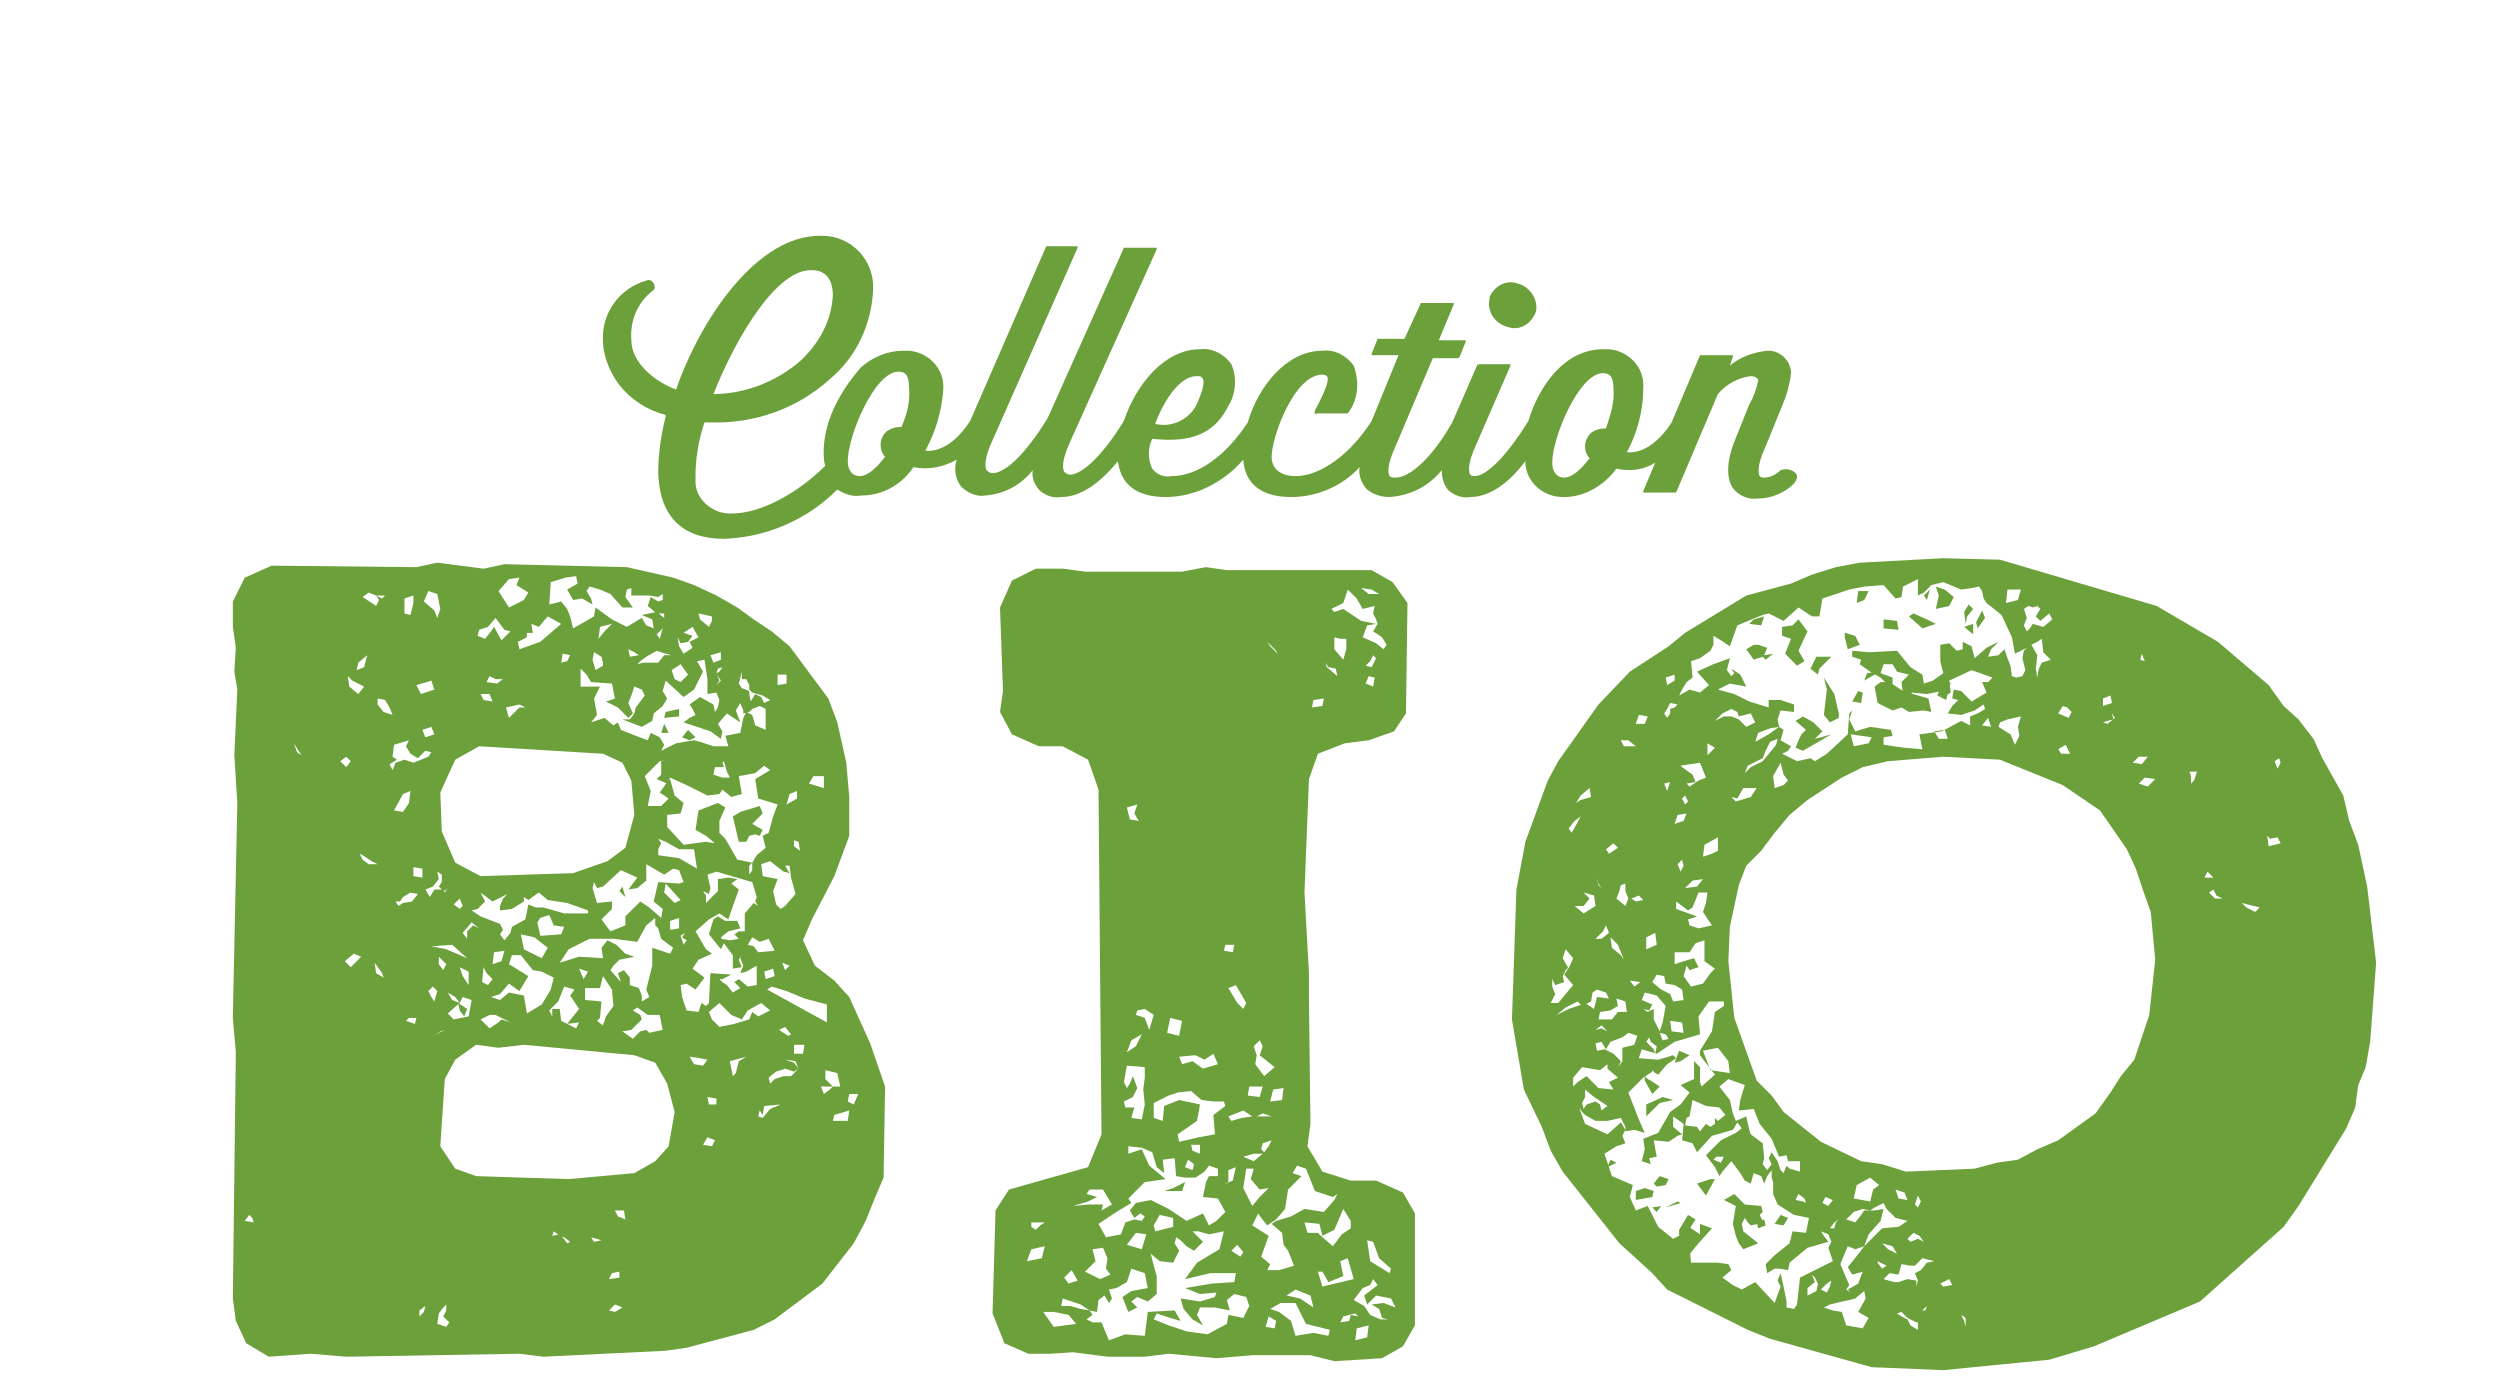
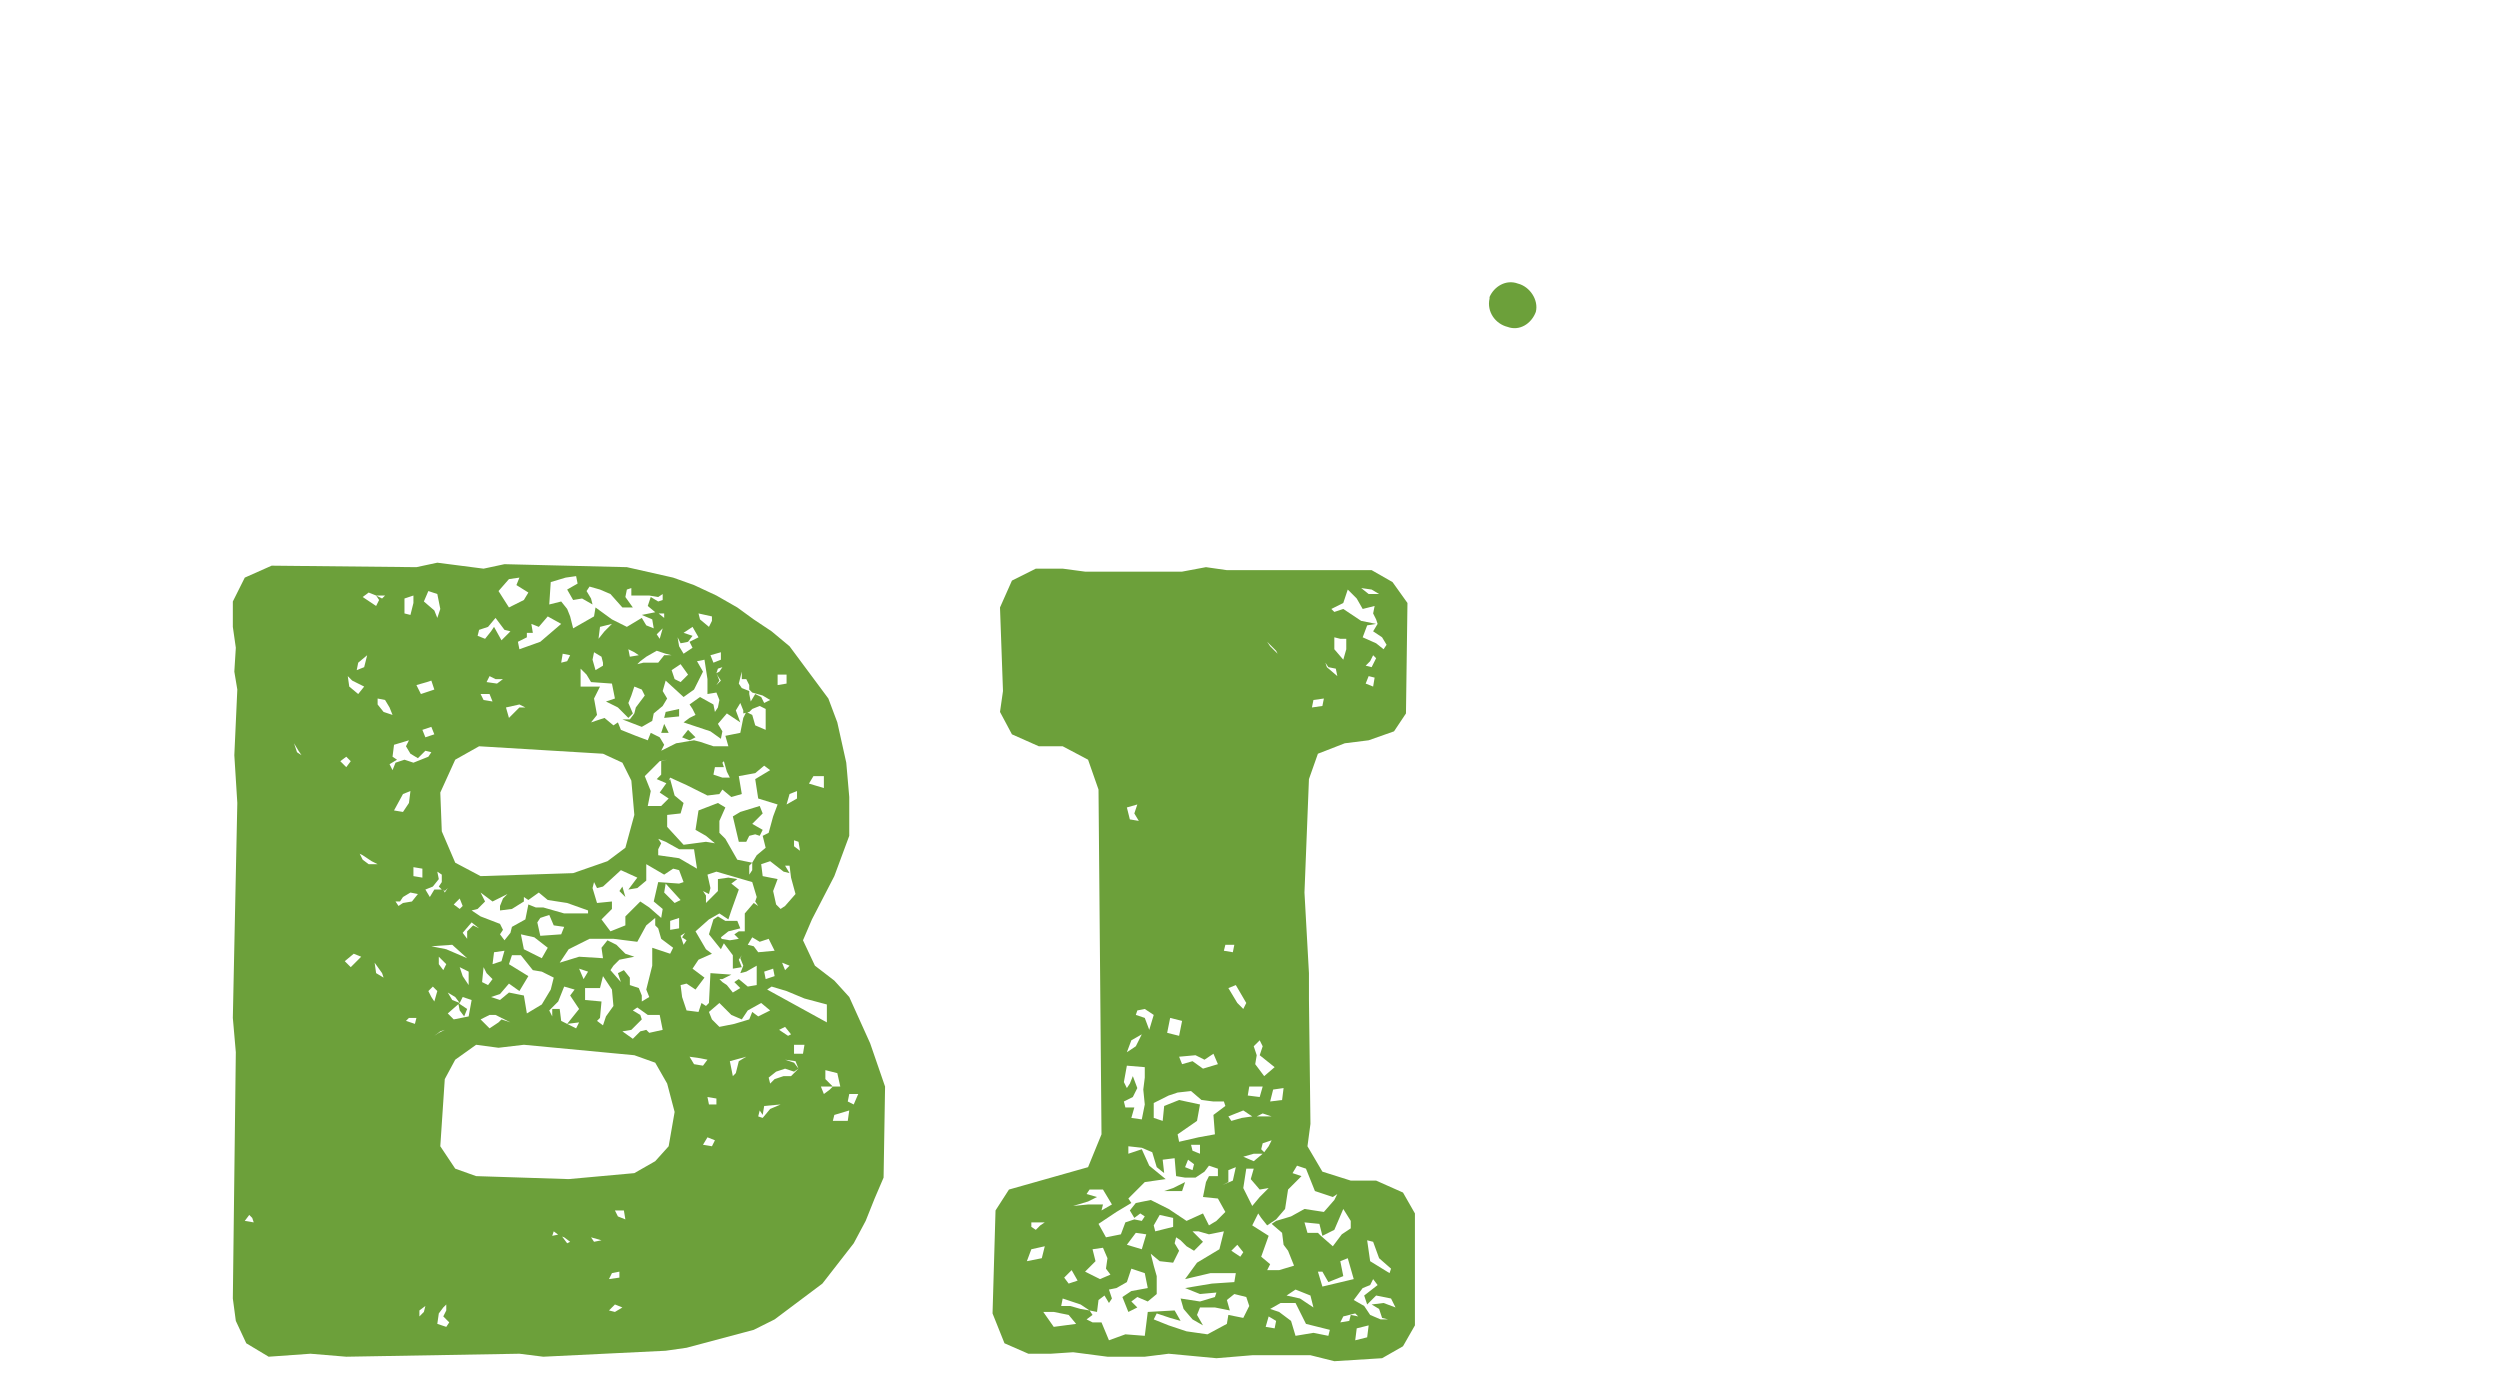
<svg xmlns="http://www.w3.org/2000/svg" version="1.1" id="Calque_1" x="0px" y="0px" viewBox="0 0 167.5 93" style="enable-background:new 0 0 167.5 93;" xml:space="preserve">
  <style type="text/css">
	.st0{fill:#6CA03A;}
</style>
  <g id="Calque_2_1_">
    <g id="plan">
      <path class="st0" d="M59.3,72.8l-0.1,6.1l-0.6,1.4L58,81.8l-0.8,1.5L55.1,86l-3.2,2.4l-1.4,0.7L46,90.3l-1.4,0.2l-8.2,0.4    l-1.6-0.2l-11.6,0.2l-2.4-0.2L18,90.9L16.5,90l-0.7-1.5L15.6,87l0.2-16.5l-0.2-2.3l0.3-14.4l-0.2-3.2l0.2-4.4L15.7,45l0.1-1.6    L15.6,42v-1.7l0.8-1.6l1.8-0.8l9.7,0.1l1.4-0.3l3.1,0.4l1.4-0.3l8.2,0.2l3.1,0.7l1.4,0.5l1.5,0.7l1.4,0.8l1.1,0.8l1.2,0.8l1.2,1    l2.6,3.5l0.6,1.6l0.6,2.7l0.2,2.3L56.9,56l-1,2.7l-1.5,2.9l-0.6,1.4l0.8,1.7l1.3,1l1,1.1l1.4,3.1L59.3,72.8z M17,81.9l-0.1-0.3    l-0.2-0.2l-0.3,0.4L17,81.9z M20.2,50.6l-0.2-0.3l-0.3-0.5l0.2,0.6L20.2,50.6z M23.2,51.4l0.3-0.4l-0.3-0.3L22.8,51L23.2,51.4z     M23.5,64.8l0.7-0.7l-0.5-0.2l-0.6,0.5L23.5,64.8z M23.3,45.3l0.1,0.7l0.6,0.5l0.4-0.5l-0.8-0.4L23.3,45.3z M23.9,44.9l0.5-0.2    l0.2-0.8L24,44.4L23.9,44.9z M24.7,57.9h0.6l-0.4-0.2l-0.6-0.4l-0.2-0.1l0.2,0.4L24.7,57.9z M24.3,40l0.9,0.6l0.2-0.4l-0.2-0.3    l0.4,0.2l0.2-0.2h-0.6l-0.5-0.2L24.3,40z M24.7,88.8L24.7,88.8l0,0.5L24.7,88.8z M25.7,65.5l-0.1-0.3l-0.5-0.7l0.1,0.7L25.7,65.5z     M25.7,47.7l0.6,0.2l-0.2-0.5l-0.3-0.5l-0.5-0.1v0.4L25.7,47.7z M26.3,51.6l0.2-0.5l0.6-0.2l0.6,0.2l0.5-0.2l0.5-0.2l0.2-0.3    l-0.4-0.1L28,50.8l-0.5-0.3L27.2,50l0.2-0.4l-1,0.3l-0.1,0.8l0.3,0.2l-0.5,0.3L26.3,51.6z M27,53.2l-0.6,1.1l0.6,0.1l0.4-0.6    l0.1-0.8L27,53.2z M28,59.9l-0.5-0.1L27,60.1l-0.2,0.3h-0.3l0.2,0.3l0.3-0.2l0.6-0.1L28,59.9z M27.1,41.1l0.4,0.1l0.2-0.8v-0.5    l-0.6,0.2V41.1z M27.9,68.2h-0.5l-0.2,0.2l0.6,0.2L27.9,68.2z M27.7,58.1v0.6l0.6,0.1v-0.6L27.7,58.1z M27.9,45.9l0.3,0.6l0.6-0.2    l0.3-0.1l-0.2-0.6l-0.3,0.1L27.9,45.9z M28.5,87.5l-0.4,0.3v0.4l0.3-0.3L28.5,87.5z M28.9,48.7l-0.6,0.2l0.2,0.5l0.6-0.2    L28.9,48.7z M28.4,40.3l0.7,0.6l0.2,0.5l0.2-0.6l-0.2-1l-0.6-0.2L28.4,40.3z M28.5,59.6l0.3,0.5l0.3-0.5h0.5l-0.2-0.2l0.2-0.3    v-0.5l-0.3-0.2l0.1,0.5L29,59.4L28.5,59.6z M28.9,66.8l0.2,0.3l0.2-0.7l-0.3-0.3l-0.3,0.3L28.9,66.8z M28.9,63.4l1,0.2l1.4,0.6    l-1-0.9L28.9,63.4z M29.1,69.4l0.3-0.2l0.4-0.2l-0.3,0.1L29.1,69.4z M30.1,88.6l-0.4-0.4l0.2-0.4v-0.4l-0.2,0.2L29.4,88l-0.1,0.7    l0.6,0.2L30.1,88.6z M29.4,64.6l0.3,0.4l0.2-0.4l-0.5-0.5L29.4,64.6z M45.2,74.5l-0.5-1.9l-0.8-1.4l-1.4-0.5L35.1,70l-1.7,0.2    l-1.5-0.2l-1.4,1l-0.7,1.3l-0.3,4.5l1,1.5l1.4,0.5l6.2,0.2l4.4-0.4l1.4-0.8l0.9-1L45.2,74.5z M30.5,50.9l-1,2.2l0.1,2.6l0.9,2.1    l1.7,0.9l6.2-0.2l2.3-0.8l1.2-0.9l0.6-2.2l-0.2-2.3l-0.6-1.2l-1.3-0.6L32.1,50L30.5,50.9z M30,59.5l-0.2,0.2l-0.1-0.1l0.1,0.2    L30,59.5z M30.8,67.2L30,67.9l0.4,0.4l1-0.2l0.2-1.1L31,66.8l-0.2,0.4l-0.3-0.4L30,66.5l0.3,0.5L30.8,67.2z M30.8,60.9l0.2-0.2    l-0.2-0.5l-0.4,0.4L30.8,60.9z M30.8,67.7l-0.1-0.5l0.6,0.4l-0.2,0.5L30.8,67.7z M30.8,64.8l0.2,0.6l0.4,0.6v-0.9L30.8,64.8z     M31.7,62l0.4,0.2l-0.5-0.4L31,62.5l0.3,0.4v-0.5L31.7,62z M32.2,61.4l1.3,0.5l0.2,0.4l-0.2,0.3l0.3,0.4l0.4-0.5l0.1-0.4l0.9-0.5    l0.2-1l0.5,0.2h0.5l1.4,0.4h1.6v-0.2L38,60.5l-1.3-0.2l-0.6-0.5l-0.7,0.5l-0.3-0.2v0.3l-0.8,0.5L33.5,61v-0.3l0.2-0.5l0.3-0.3    l-1,0.5l-0.8-0.6l0.3,0.6l-0.5,0.5L31.6,61L32.2,61.4z M32,42.6l0.5,0.2l0.4-0.5l0.2-0.3l0.5,0.9l0.6-0.6l-0.4-0.1l-0.6-0.8    L32.7,42l-0.6,0.2L32,42.6z M32.8,46.5h-0.6l0.2,0.4l0.6,0.1L32.8,46.5z M32.2,68.3l0.6,0.6l0.6-0.4l0.2-0.2l0.6,0.2l-0.6-0.3    l-0.4-0.2h-0.4L32.2,68.3z M32.7,66l0.3-0.4l-0.4-0.4l-0.2-0.4l-0.1,1L32.7,66z M33.3,45.8l0.4-0.3h-0.5l-0.4-0.2l-0.2,0.4    L33.3,45.8z M34.1,66.5l1,0.2l0.2,1.2l1-0.6l0.6-1l0.2-0.8l-0.8-0.4L35.7,65l-0.8-1l-0.6,0l-0.2,0.6l1.3,0.8l-0.6,1l-0.7-0.5    l-0.6,0.7l-0.6,0.2l0.6,0.2L34.1,66.5z M33.1,63.8l-0.1,0.8l0.6-0.2l0.2-0.7L33.1,63.8z M33.4,39.6l0.7,1.1l1-0.5l0.3-0.5    l-0.8-0.5l0.2-0.5l-0.7,0.1L33.4,39.6z M34.8,47.2l-0.9,0.2l0.2,0.7l0.7-0.7h0.4L34.8,47.2z M35.6,41.8l0.1,0.6h-0.4v0.3L34.7,43    l0.1,0.5l1.4-0.5l1.4-1.2l-0.9-0.5L36.1,42L35.6,41.8z M35.8,62.8l-0.9-0.2l0.2,1l1.2,0.6l0.4-0.7L35.8,62.8z M37.6,62.6l0.2-0.5    L37.1,62l-0.3-0.7l-0.6,0.2L36,61.8l0.2,0.9L37.6,62.6z M36.8,40.5l0.8-0.2l0.4,0.5l0.2,0.5l0.2,0.8l1.4-0.8l0.1-0.6l1.1,0.8    l1,0.5l1-0.6l0.3,0.5l0.5,0.2l-0.1-0.6L43,41.2l1-0.2l0.5,0.4v-0.3L44,41.1l-0.6-0.5l0.2-0.6l0.5,0.3l0.3-0.1l0-0.4L44.1,40    l-0.6-0.1h-1.2v-0.5L42,39.5L41.9,40l0.5,0.7h-0.7l-0.8-0.9l-0.7-0.3l-0.7-0.2l-0.2,0.3l0.3,0.5l0.1,0.4l-0.7-0.4l-0.6,0.1    l-0.4-0.7l0.7-0.4l-0.1-0.5l-0.7,0.1l-1,0.3L36.8,40.5z M38,68.6l0.8-1l-0.6-0.9l0.3-0.4l-0.7-0.2l-0.4,1l-0.6,0.6l0.2,0.4v-0.5    h0.5l0.1,0.8l1,0.5l0.2-0.4L38,68.6z M38.2,83.2l-0.4-0.3l-0.3-0.1l-0.4-0.3L37,82.8l0.5-0.1l0.2,0.2l0.3,0.4L38.2,83.2z     M37.7,43.8l-0.1,0.6l0.4-0.1l0.2-0.4L37.7,43.8z M44.9,63.9l0.2-0.4l-0.8-0.6l-0.2-0.7l-0.2-0.2v-0.5L43.3,62l-0.6,1.1l-1.6-0.2    h-1.6l-1.4,0.7l-0.6,0.9l1.3-0.4l1.6,0.1l-0.1-0.7l0.4-0.5l0.6,0.3l0.6,0.6l0.6,0.2l-1,0.2l-0.4,0.4l-0.2,0.3l0.7,0.8l-0.2-0.6    l0.4-0.2l0.4,0.5L42.2,66l0.6,0.2l0.2,0.5L43,67.1l0.5-0.3l-0.2-0.5l0.4-1.6v-1.2L44.9,63.9z M39.1,65.6l0.3-0.5l-0.6-0.2    L39.1,65.6z M49.6,48.4l-0.9-0.6l-0.6,0.7l0.3,0.5l-0.1,0.5L47.6,49l-1.8-0.6l0.4-0.3l0.4-0.2l-0.2-0.4l-0.2-0.3l0.7-0.5l0.9,0.5    l0.1,0.5l0.2-0.3l0.1-0.5l-0.2-0.5l-0.6,0.1l0-1l-0.2-1.3l-0.5,0.1l0.4,0.7l-0.6,1.2l-0.7,0.5l-1.2-1.1l-0.2,0.7l0.3,0.5l-0.3,0.5    l-0.6,0.5l-0.1,0.5L43,48.7l-1.3-0.5h0.5l0.3-0.4l0.1-0.4l0.6-0.8l-0.2-0.4l-0.5-0.2l-0.2,0.6l-0.2,0.5l0.3,0.7l-0.3,0.3l-0.7-0.7    L40.6,47l0.6-0.2L41,45.8l-1.4-0.1l-0.3-0.5l-0.4-0.4v1.2h1.3l-0.4,0.8l0.2,1.1l-0.4,0.5l0.9-0.3l0.6,0.5l0.3-0.2l0.2,0.5l1,0.4    l0.8,0.3l0.2-0.5l0.6,0.3l0.3,0.5l-0.2,0.4l1-0.5l1.2-0.2l0.4,0.1l0.9,0.3h1l-0.2-0.7l1-0.2l0.2-1l0.2-0.4l0.4,0.2l0.2,0.7    l0.7,0.3v-1.4l-0.4-0.2l-0.5,0.2l-0.2,0.2l-0.4,0.1v-0.2l-0.2-0.5l-0.3,0.5L49.6,48.4z M40.3,67.1l-0.1,1.1l-0.2,0.2l0.4,0.3    l0.2-0.6l0.5-0.7L41,66.3l-0.6-0.9l-0.2,0.8h-1v0.8L40.3,67.1z M40.3,83.1l-0.7-0.2l0.2,0.3L40.3,83.1z M39.8,43.7l-0.1,0.5    l0.2,0.7l0.5-0.3v-0.2l-0.1-0.4L39.8,43.7z M42.1,59.6l0.6-0.8l-1.1-0.5l-1.2,1.1L40,59.5l-0.2-0.4l-0.1,0.4l0.3,1l1-0.1v0.5    l-0.7,0.7l0.6,0.8l1-0.4v-0.6l1-1l0.6,0.4l0.8,0.7l0.1-0.6l-0.6-0.5l0.3-1.3l1.4,0.1l0.3-0.1l-0.3-0.8l-0.4-0.1l-0.6,0.4l-1.2-0.7    L43.3,59l-0.6,0.5L42.1,59.6z M40.5,42.3l0.5-0.5L40.2,42l-0.1,0.8L40.5,42.3z M41.5,85.6v-0.4L41,85.3l-0.2,0.4L41.5,85.6z     M41.7,87.6l-0.5-0.2l-0.4,0.4l0.4,0.1L41.7,87.6z M41.8,81.1h-0.6l0.2,0.4l0.5,0.2L41.8,81.1z M41.7,59.4l0.2,0.7l-0.4-0.4    L41.7,59.4z M43,68.3L42.3,69l-0.6,0.1l0.7,0.5l0.5-0.5l0.4-0.1l0.2,0.2l0.9-0.2l-0.2-1L43.4,68l-0.7-0.5l-0.3,0.2l0.5,0.3    L43,68.3z M42.2,44l0.6-0.1l-0.3-0.2l-0.4-0.2L42.2,44z M44.6,43.8L44,43.6L43.3,44l-0.4,0.3l-0.2,0.2l0.4-0.1h1l0.4-0.5H45    L44.6,43.8z M50.6,52.2l1-0.6l-0.4-0.3l-0.6,0.5l-1.1,0.2l0.2,1.2L49,53.4l-0.6-0.5l-0.2,0.3l-0.8,0.1L46,52.6l-1.1-0.5l-0.2,0.4    L44,52.2l0.3-0.3L44.3,51l0.4-0.1L44.2,51l-1,1l0.4,1l-0.2,1h0.9l0.5-0.5l-0.6-0.4l0.5-0.7l0.2-0.2l0.3,1.1l0.6,0.5l-0.2,0.7    l-0.9,0.1v0.8l1.1,1.2l1.5-0.2l0.6,0.1l-0.6-0.5l-0.7-0.4l0.2-1.3l1.3-0.5l0.5,0.3l-0.4,0.9v0.8l0.4,0.4l0.8,1.4l1,0.2l-0.2,0.2    v0.6l0.2-0.3v-0.5l0.3-0.5l0.6-0.5L51.1,56l0.4-0.2l0.3-1.1l0.3-0.8l-1.3-0.4L50.6,52.2z M44.2,42.8l0.2-0.7l-0.1,0.1L44,42.5    L44.2,42.8z M46.7,58.2l-0.2-1.3l-0.3,0h-0.7l-0.9-0.5l-0.5-0.2l0.2,0.3l-0.2,0.4v0.4l1.4,0.2L46.7,58.2z M44.5,48.5l0.3,0.6h-0.5    L44.5,48.5z M44.6,47.7l0.9-0.2V48l-1,0.1L44.6,47.7z M44.5,59.8l0.7,0.7l0.4-0.2l-1-1.1L44.5,59.8z M45.5,61.5l-0.6,0.2v0.6    l0.6-0.1V61.5z M45,44.9l0.2,0.6l0.4,0.2l0.5-0.5l-0.5-0.7L45,44.9z M45.4,42.7l0.1,0.6l0.3,0.5l0.6-0.4L46.2,43l0.6-0.3L46.4,42    l-0.6,0.4l0.6,0.2L46.1,43l-0.5,0.1L45.4,42.7z M46,67.7l0.8,0.1l0.2-0.6l0.3,0.2l0.2-0.2l0.1-2l1.4,0.1l-0.6,0.3h-0.2l0.2,0.2    l0.3,0.2l0.4,0.5l0.5-0.3l-0.4-0.4l0.3-0.2l0.6,0.5l0.6-0.1v-1.3L50,65.1l-0.4,0.1l0.2-0.5l-0.2-0.5l0.1-0.2l-0.2,0.3l0.2,0.5    l-0.6,0.1L49.1,64l-0.6-0.8l-0.2-0.3l0.6,0.1l0.6-0.1l-0.3-0.3l0.3-0.2h0.4v-1.2l0.6-0.7l0.3,0.2l-0.2-0.3l0.1-0.3l-0.3-1    l-2.4-0.7l-0.6,0.2l0.2,0.9l-0.1,0.4l-0.4-0.2l0.2,0.3v0.5l0.8-0.8v-0.8l0.7-0.1l0.6,0.1l-0.4,0.3l0.5,0.4L49,61l-0.2,0.6    l-0.6-0.4l-0.7,0.4l-0.9,0.8l0.7,1.2l0.4,0.3l-0.9,0.4l-0.4,0.6l0.8,0.6l-0.6,0.8l-0.6-0.4L45.6,66l0.1,0.8L46,67.7z M45.6,62.7    l0.2,0.6L46,63l-0.3-0.2l0.2-0.3L45.6,62.7z M46.1,48.9l0.5,0.5l-0.4,0.2l-0.5-0.2L46.1,48.9z M46.5,71.3l0.6,0.1l0.3-0.4    l-0.5-0.1l-0.7-0.1L46.5,71.3z M46.8,41.1l0.1,0.4l0.6,0.5l0.2-0.4v-0.3L46.8,41.1z M47.9,76.4l-0.5-0.2l-0.3,0.5l0.6,0.1    L47.9,76.4z M48.8,62.4l-0.5,0.4l0.2,0.4l-0.2,0.4l-0.8-1l0.3-1l0.3-0.2l0.5,0.3h0.8l0.2,0.5L48.8,62.4z M48,73.6l-0.6-0.1    l0.1,0.5L48,74L48,73.6z M47.6,43.9l0.2,0.5l0.5-0.2v-0.5L47.6,43.9z M50.4,67.8l0.4,0.3l0.8-0.4l-0.6-0.5l-0.9,0.5l-0.4,0.6    l-0.7-0.3l-0.8-0.8l-0.7,0.6l0.2,0.5l0.5,0.5l1-0.2l1-0.3L50.4,67.8z M48.5,51.4h-0.6l-0.1,0.5l0.6,0.2h0.5l-0.2-0.4L48.5,51    l-0.1,0.1L48.5,51.4z M48,45.1l0.2-0.1l0.2-0.3l-0.3,0.1L48,45.1l0.2,0.5l-0.2,0.3l0.3-0.3l-0.2-0.3L48,45.1z M50,70.8l-1.1,0.3    l0.2,1l0.2-0.2l0.2-0.8L50,70.8z M49.6,54.4l1.3-0.4l0.2,0.5l-0.7,0.7l0.7,0.4l-0.2,0.4l-0.3-0.1L50.2,56L50,56.4h-0.5l-0.4-1.7    L49.6,54.4z M49.5,45.8l0.2,0.3l0.5,0.2v-0.4l-0.2-0.4h-0.3v-0.5L49.5,45.8z M49.7,43.1l0.4,0.2l0.2,0.4l-0.2-0.4L49.7,43.1z     M50.9,63.1l-0.5-0.3l-0.3,0.5l0.4,0.1l0.3,0.4l1.1-0.1l-0.4-0.8L50.9,63.1z M50.4,46.4l-0.2-0.2v0.3l0.1,0.5l0.3-0.5l0.4,0.2    l0.2,0.4l0.4-0.2l-0.5-0.3L50.4,46.4z M52.3,74l-1.1,0.1l-0.1,0.6l-0.2-0.3l-0.1,0.4l0.3,0.1l0.5-0.6L52.3,74z M52.9,58.5    l-0.4-0.1l-0.9-0.7l-0.6,0.2l0.1,0.8l1,0.2l-0.3,0.8l0.2,0.9l0.3,0.3l0.3-0.2l0.7-0.8L53,58.8l-0.1-0.8L52.6,58L52.9,58.5z     M51.2,65.1l0.1,0.5l0.6-0.2l-0.1-0.5L51.2,65.1z M53.9,66.9l-1.2-0.5l-1-0.3l-0.3,0.2l4,2.2v-1.2L53.9,66.9z M53.5,71.6l-0.2-0.5    L52.6,71l0.6,0.2L53.5,71.6l-0.3,0.2l-0.6-0.2l-0.6,0.2l-0.5,0.4l0.1,0.4l0.3-0.3l0.6-0.2H53L53.5,71.6z M52.1,45.9l0.6-0.1v-0.6    h-0.6V45.9z M52.6,68.8L52.2,69l0.6,0.4l0.2-0.1L52.6,68.8z M52.4,64.5l0.2,0.5l0.3-0.3L52.4,64.5z M52.9,53.2l-0.2,0.7l0.7-0.4    V53L52.9,53.2z M53.6,57l-0.1-0.6l-0.3-0.1v0.4L53.6,57z M53.9,70h-0.7v0.6h0.6L53.9,70z M54.2,52.5l1,0.3V52h-0.7L54.2,52.5z     M55.8,72.8h0.5l-0.2-0.9l-0.8-0.2v0.6L55.8,72.8L55,72.8l0.2,0.5l0.4-0.3L55.8,72.8z M56.9,74.4l-1,0.3l-0.1,0.4h1L56.9,74.4z     M57.5,73.3h-0.6l-0.1,0.5l0.4,0.2L57.5,73.3z" />
      <path class="st0" d="M94.8,81.3v7.5L94,90.2l-1.4,0.8l-3.2,0.2l-1.6-0.4h-3.9L81.5,91l-3.2-0.3l-1.6,0.2l-2.5,0l-2.3-0.3l-1.5,0.1    h-1.5l-1.6-0.7l-0.8-2l0.2-6.9l0.9-1.4l5.3-1.5l0.9-2.2l-0.2-23.1l-0.7-2L71.2,50h-1.6l-1.8-0.8L67,47.7l0.2-1.4L67,40.7l0.8-1.8    l1.6-0.8h1.8l1.5,0.2h6.5l1.6-0.3l1.4,0.2h9.7l1.4,0.8l1,1.4l-0.1,7.4l-0.8,1.2l-1.7,0.6l-1.6,0.2l-1.8,0.7l-0.6,1.7l-0.3,7.6    l0.3,5.4L87.7,67l0.1,8.3l-0.2,1.5l1,1.7l1.9,0.6h1.7l1.8,0.8L94.8,81.3z M69.8,84.3l0.2-0.8l-0.9,0.2l-0.3,0.8L69.8,84.3z     M69.1,82.2l0.3,0.2l0.3-0.3l0.3-0.2h-0.9L69.1,82.2z M72.1,88.7l-0.5-0.6l-1-0.2h-0.7l0.7,1L72.1,88.7z M83.7,87.5l-0.2-0.6    l-0.8-0.2l-0.5,0.4l0.2,0.7l-1-0.2h-1l-0.2,0.5l0.4,0.7l-0.7-0.4l-0.6-0.7L79.1,87l1.3,0.2l1-0.3l0.1-0.3l-1.1,0.1l-1-0.4l1.8-0.3    l1.5-0.1l0.1-0.6h-1.7l-1.7,0.4l0.8-1.1l1.5-0.9l0.3-1.2l-1,0.2l-0.7-0.2h-0.4l0.2,0.2l0.5,0.5L80,83.8l-0.5-0.3l-0.4-0.4    l-0.3-0.2l-0.1,0.4l0.3,0.5l-0.4,0.8l-0.9-0.1l-0.6-0.5l0.2,0.8l0.2,0.7v1.2l-0.6,0.5l-0.7-0.3l-0.4,0.3l0.4,0.4l-0.6,0.3l-0.4-1    l0.6-0.4l1.1-0.2l-0.2-1l-0.9-0.3l-0.3,0.9l-0.7,0.4l-0.5,0.1l0.2,0.6l-0.2,0.3l-0.3-0.5l-0.4,0.3l-0.1,0.8L73,87.8l-0.6-0.4    l-0.6-0.2L71.2,87l-0.1,0.5h0.6l0.7,0.2l0.6,0.1l0.2,0.3l-0.4,0.3l0.4,0.2h0.6l0.5,1.2l1.1-0.4l1.3,0.1l0.2-1.6l1.8-0.1l0.4,0.7    l-0.7-0.2L77.5,88l-0.2,0.4l1,0.4l1.2,0.4l1.4,0.2l1.3-0.7l0.1-0.6l1,0.2L83.7,87.5z M71.6,86L71.2,86L71.6,86l0.6-0.2l-0.4-0.7    l-0.5,0.5L71.6,86z M73.5,80.2l-0.6,0.3l-1,0.3l1-0.1h1l-0.1,0.4l0.7-0.4l-0.6-1l-0.9,0l-0.2,0.3L73.5,80.2z M73.4,84.5l-0.7,0.7    l1,0.5l0.7-0.3L74.1,85l0.1-0.7l-0.3-0.7l-0.7,0.1L73.4,84.5z M74.8,81.2L73.6,82l0.5,0.9l1-0.2l0.3-0.8l0.6-0.2l0.5,0.1l0.2-0.3    l-0.3-0.2l-0.4,0.3l-0.3-0.5l0.4-0.5l1-0.2l1.2,0.6l1.2,0.8l1.1-0.5l0.4,0.8l0.5-0.3l0.6-0.6l-0.5-0.9l-1-0.1l0.2-1l0.2-0.4h0.6    v-0.5L81,78.1l-0.3,0.4l-0.6,0.4h-0.7l-0.6-0.1l-0.1-1.2l-0.8,0.1l0.1,0.9l-0.5-0.4l-0.3-1l-0.7-0.3l-0.9-0.1v0.5l0.9-0.3l0.5,1.1    l1.1,0.9l-1.4,0.2l-1.1,1.1l0.2,0.3L74.8,81.2z M76.2,72.9l-0.3,0.6l-0.6,0.3l0.1,0.4H76l-0.2,0.7l0.7,0.1l0.2-1L76.6,73l0.1-0.8    v-0.7l-1.2-0.1l-0.2,1.1l0.2,0.4l0.2-0.3l0.2-0.5L76.2,72.9z M75.5,54.1l0.2,0.8l0.6,0.1l-0.3-0.5l0.2-0.6L75.5,54.1z M75.5,70.5    l0.6-0.4l0.4-0.8l-0.7,0.4L75.5,70.5z M76.1,82.6l-0.6,0.8l1,0.3l0.3-1L76.1,82.6z M76.7,67.6l-0.5,0.1L76.1,68l0.6,0.2l0.3,0.8    l0.3-1L76.7,67.6z M77.7,81.4l-0.4,0.7l0.1,0.4l0.4-0.1l0.8-0.2v-0.6L77.7,81.4z M78.3,73.4l-1,0.5v1l0.6,0.2l0.1-1l1-0.4l1.4,0.3    l-0.2,1.1L78.9,76l0.1,0.5l1.3-0.3l1.1-0.2l-0.1-1.3l0.8-0.6l-0.1-0.3h-0.7l-0.8-0.1l-0.7-0.6l-0.9,0.1L78.3,73.4z M79.2,79.8H78    l0.6-0.2l0.8-0.4L79.2,79.8z M78.2,69.2l0.8,0.2l0.2-1l-0.8-0.2L78.2,69.2z M79,70.8l0.2,0.5l0.7-0.2l0.7,0.5l1-0.3l-0.3-0.7    L80.7,71l-0.6-0.3L79,70.8z M79.6,77.7l-0.2,0.5l0.5,0.2L80,78L79.6,77.7z M80.4,77.3l0-0.6h-0.6l0.1,0.4L80.4,77.3z M82.3,78.4    v0.8l-0.4,0.2l0.7-0.3l0.2-0.9L82.3,78.4z M82,63.7l0.6,0.1l0.1-0.5h-0.6L82,63.7z M82.8,66l-0.5,0.2l0.6,1l0.4,0.4l0.2-0.4    L82.8,66z M82.5,75.1l0.7-0.2l0.7-0.1l-0.6-0.4l-1,0.4L82.5,75.1z M82.5,83.8l0.6,0.4l0.2-0.3l-0.4-0.5L82.5,83.8z M84,77.8    l0.6-0.5L84,77.3l-0.7,0.2L84,77.8z M83.9,80.8l0.5-0.6l0.6-0.6l-0.6,0.1L83.8,79l0.2-0.7h-0.5l-0.2,1.3L83.9,80.8z M83.6,73.4    l0.8,0.1l0.2-0.7l-0.9,0L83.6,73.4z M85,82.8l-0.5,1.4l0.6,0.5l-0.2,0.4h0.8l1-0.3l-0.4-1L86,83.4l-0.1-0.8L85.2,82l0.3-0.2l1-0.3    l0.9-0.5l1.3,0.2l0.7-0.8l0.2-0.4l-0.3,0.2l-1.2-0.4l-0.6-1.5l-0.6-0.2l-0.3,0.5l0.6,0.2l-0.9,0.9l-0.2,1.3l-0.6,0.7l-0.6,0.4    l-0.4-0.5l-0.2-0.3l-0.4,0.8L85,82.8z M84,70.1l0.2,0.6l-0.1,0.6l0.6,0.8l0.7-0.6l-1-0.8l0.2-0.6l-0.2-0.4L84,70.1z M85.2,74.8    l-0.6-0.2l-0.4,0.2H85.2z M85,76.8l0.2-0.4l-0.6,0.2L84.5,77l0.2,0.2L85,76.8z M85.5,88.5L85,88.2l-0.2,0.7l0.6,0.1L85.5,88.5z     M84.9,43l0.2,0.3l0.3,0.3l0.2,0.2l-0.1-0.2l-0.3-0.3L84.9,43z M85.9,73.7l0.1-0.8l-0.7,0.1l-0.2,0.8L85.9,73.7z M89.1,89.1    l-1.6-0.4l-0.7-1.4h-1l-0.7,0.4l0.6,0.2l0.8,0.6l0.3,1l1.2-0.2l1,0.2L89.1,89.1z M87.8,86.8l-1-0.4l-0.6,0.4l0.9,0.2l0.9,0.6    L87.8,86.8z M90,81l-0.6,1.4l-0.8,0.4l-0.2-0.8l-1-0.1l0.2,0.7h0.7l0.2,0.2l0.8,0.7l0.6-0.8l0.6-0.4v-0.5L90,81z M87.9,47.4    l0.7-0.1l0.1-0.5L88,46.9L87.9,47.4z M90.7,85.7l-0.4-1.4l-0.5,0.2l0.2,1l-1,0.4l-0.4-0.7h-0.3l0.3,1L90.7,85.7z M88.9,44.7    l0.7,0.6l-0.1-0.5l-0.5-0.1l-0.2-0.3L88.9,44.7z M89.2,40.8l0.2,0.2l0.6-0.2l1.2,0.8l1,0.2l-0.6,0.1l-0.3,0.8l0.9,0.4l0.5,0.4    l0.2-0.3l-0.3-0.5L92,42.3l0.3-0.5l-0.1-0.3l-0.2-0.4l0.1-0.5l-0.8,0.2l-0.4-0.7l-0.6-0.6L90,40.4L89.2,40.8z M90.2,42.8h-0.4    l-0.4-0.1v0.8l0.6,0.7l0.2-0.7L90.2,42.8z M90.5,88.1l0.5,0.1l-0.2-0.2L90,88.2l-0.2,0.4l0.6-0.1L90.5,88.1z M91.7,88.8l-0.8,0.2    l-0.1,0.8l0.8-0.2L91.7,88.8z M91.9,87.4l0.8-0.1l0.8,0.3L93.2,87l-1-0.2l-0.6,0.6l-0.2-0.6l0.9-0.7L92,85.7l-0.2,0.4l-0.5,0.2    l-0.6,0.8l0.7,0.4l0.4,0.6l0.7,0.3H93l-0.4-0.1l-0.2-0.6L91.9,87.4z M91.2,39.4l0.5,0.4h0.7l-0.5-0.3L91.2,39.4z M92.2,44.1    L92,43.9l-0.2,0.4l-0.3,0.3l0.4,0.1L92.2,44.1z M92.1,45.4l-0.4-0.1l-0.2,0.5L92,46L92.1,45.4z M91.6,83.1l0.2,1.4l1.3,0.8    l0.1-0.3l-0.8-0.7l-0.4-1.1L91.6,83.1z" />
-       <path class="st0" d="M159.2,64.5l-0.4,5.3l-0.3,1.7l-0.5,1.2l-0.2,1.5l-0.6,1.4l-3.2,5.2l-1,1.4l-5.6,5l-7.1,3l-3,0.9l-7.1,0.7    l-4.8-0.2l-6.8-1.9l-1.5-0.6l-5.4-2.7l-1-1.1l-2.2-2l-3.8-4.8l-0.8-1.4l-0.6-1.6l-1.2-2.5l-0.8-4.7l0.3-8.7l0.6-3.2l1.5-4.1    l0.7-1.3l2.7-3.8l2.1-2.2l2.6-1.7l1.1-0.9l4.1-2.5l3-0.8l1.4-0.6L123,38l1.6-0.3l5.6-0.3l3.8,0.1l10.5,3.1l4.1,2.4l3.4,2.9l1,1.4    l1,0.9l1,1.3l0.6,1.3l1.4,2.5l0.4,1.7l0.6,1.6l0.6,2.8L159.2,64.5z M104.4,67.2l1-1.2l-0.6-0.7L105,65l0.1-0.2l-0.2,0.2l-0.2,0.4    l0.1,0.4l-0.6,0.2l-0.2-0.4v0.5l0.2,0.5l-0.3,0.6L104.4,67.2z M105.1,67.6l0.6-0.2l0.5-0.2l0.6,0.4l0.2-0.8l0.8,0.1l-0.2-0.4    l-0.6-0.2l-0.3,0.2l-0.1,0.6l-0.4,0.2h-0.3l-0.2-0.2l-0.8,0.4l-0.6,0.5L105.1,67.6z M104.7,64.2l0.4,0.7l0.3-0.7l-0.5-0.6    L104.7,64.2z M105.1,55.5l0.2,0.3l0.4-0.7l0.2-0.4l-0.4,0.3L105.1,55.5z M120.6,85.6l2.2-1.1l-0.3-0.9l0.2-0.4l-0.2-0.5l-0.5-0.2    l0.2,0.3l0.3,0.4l-1.4,0.4l-1.2,1l-0.1,0.5l-0.6-0.1h-0.3l-0.5,0.3l-0.1-0.6l0.6-0.6l0.5-0.4l0.5-0.4l0.2-0.8l0.9,0.1l0.2-1    l-1-0.2l-1.1-0.7l-0.3-0.7v-0.8l-0.1-0.3v-0.5l-0.3,0.4l-0.2,0.5l-0.2-0.5l-0.5-0.2l-0.2,0.7l-0.4-0.2l-0.3-0.5l-0.6-0.8l-0.6,0.7    l-0.2,0.3l-0.3-0.6l-0.6-0.8l1-1l1-0.5l0.4-0.3l-0.3-0.4l-0.3,0.5l-1.4,0.4l-1,1.1l-0.3-0.6l-0.7-0.2l0.1-1.1l-0.7-0.5v0.7    l0.6,0.5l-0.3,0.1l-0.6,0.4l-1-0.1l0.2,1.1l-0.5,0.1l0.1,0.4l-0.6-0.2l0.2-0.8l-0.1-0.7l1-0.4l0.8-1.4l0.7-0.5l0.6-0.8l-0.6-0.5    l0.9-0.4v-1.2l0.4,0.4v1l0.1,0.3l0.9-0.8l-0.7-0.9l-0.3-0.4v-0.3l0.8-1.3l0.2-1.3l0.6-0.4v-0.3h-1l-0.7,1l0.1,1.2l-1.7,0.5    l-1.2,0.8l-1-0.3l-0.2,0.6l1.3,0.1l1-0.3l0.2,0.2l-0.6,0.4l-0.6,0.7l-0.2-0.1l-0.2-0.2v0.1l-0.6,0.4l-1,1l0.7,1.8l0.4,0.9    l-0.7-0.2l-0.6,0.1v-0.3l-0.3-0.6l-0.9,0.2h-0.8l-0.7-0.4l-0.2-0.2l-0.2-0.3l0.4,1.1l1.5,0.7l0.9-0.8l0.3,0.5l-0.2,0.4l0.2,0.5    l-0.6,0.2l-0.8,0.5l0.5,1.5l1.4,0.6l-0.2,0.8l0.4,0.9l0.8-0.3l0.7,1.4l1,0.8l0.4-0.2v-0.4l0.6-1l0.5,0.3l-0.5,0.8l0.2,2.1h1.8    l0.7,0.1l0.2,0.4l-0.6,0.5l0.7,0.5l0.6,0.3l0.9-0.5l1.3,1.4l0.4-1.1l-0.2-0.4l0.2-0.5l0.2,0.9l0.2,1v0.4l0.5,0.1l0.2-0.3    L120.6,85.6z M107.8,72.5l0.6-0.3l-0.7-0.6v-0.3l-0.5,0.4l-1.2-0.2l-0.6,0.7v0.6l0.3-0.3l0.6-0.4l0.8,0.8l1,0.1L107.8,72.5z     M106.8,60l-0.7-0.2l0.4,0.4l-0.4,0.5h-0.6l0.6,0.5l0.8-0.5L106.8,60z M105.6,53.8l0.3-0.2l0.7-0.2l-0.1-0.6l-0.6,0.5L105.6,53.8z     M106.8,73.5l-0.6-0.5v0.5l-0.2,0.4l0.1,0.4l0.2-0.3l0.6-0.2l0.3,0.2l0.1,0.4l0.4-0.3L106.8,73.5z M106.9,69l0.4-0.1l0.4,0.2    l-0.4-0.4L106.9,69z M107.4,62.4l-0.5,0.5h0.4l0.5-0.4l-0.2-0.5L107.4,62.4z M108.6,71.1l-0.2,0.4l0.3-0.4v-0.9l0.8-0.2l0.2-0.6    l-0.6-0.2l-0.4,0.3l-0.8,0.3l-0.3,0.5l-0.3-0.5l-0.4,0.1l0.1,0.5l0.5-0.1l0.6,0.3L108.6,71.1z M107,58.8l0.1,0.5l0.2,0.2l-0.2-0.3    L107,58.8z M107.9,67.7l-0.7,0.1l-0.1,0.5h0.9l0.4-0.5h0.6l-0.1-0.7l-0.6-0.2l0.1,0.5L107.9,67.7z M107.6,56.9l0.2,0.3l0.6-0.4    l-0.3-0.3L107.6,56.9z M107.9,77.7l0.4,0.2l-0.6,0.3L107.9,77.7z M108,63.5l0.6,0.5l0.2,0.3l-0.4-1l-0.5-0.5L108,63.5z     M108.6,59.3l-0.3-0.2L108.6,59.3l-0.1,0.4l-0.2,0.5l0.6,0.5l0.2-0.5l-0.2-0.5v-0.5L108.6,59.3z M108.6,49.6l0.2,0.4h0.8l-0.5-0.4    H108.6z M109.9,65.8l-0.7-0.1l0.3,0.4L109.9,65.8z M110.1,60.3l-0.3-0.3l-0.5,0.2l0.3,0.2L110.1,60.3z M109.6,48.5h0.6l0.2-0.5    l-0.6-0.1L109.6,48.5z M110.7,80.2l-1.1,0.2v-0.6l0.6-0.2l0.6,0.2L110.7,80.2z M111.2,69.1l0.2-0.6l0.2-1.1l-0.6-0.7l-0.8-0.2    L110,67l0.7,0.3l-0.2,0.4l-0.4-0.1l0.3,0.2l0.4-0.2v0.7L111.2,69.1z M110.2,72.4v-0.3l0.2,0.2l0.2,0.1l0.6,0.4l-0.5,0.5    L110.2,72.4z M111.2,73.9l-0.9,0.9V74l1.1-0.5l0.7,0.2L111.2,73.9z M110.6,69.8l-0.1-0.3l-0.2,0.3l0.5,0.5l0.1,0.3l0.1-0.5    L110.6,69.8z M110.9,62.5l-0.6,0.3v0.8l0.7-0.3L110.9,62.5z M110.7,80.9l0.6-0.1l-0.3,0.4L110.7,80.9z M112.8,67l-0.1-0.7    l-0.5-0.3l-0.6-0.1l-0.1-0.5l-0.5-0.1l-0.3,0.5l0.6,0.5l0.6,0.3l0.2,0.5L112.8,67z M111.6,79.4l-0.6,0.1l-0.2-0.2l0.4-0.5l0.6,0.2    L111.6,79.4z M111.2,69.2L111.2,69.2l0.2,0.5l0.4-0.1l-0.2-0.3L111.2,69.2z M111.5,47.8l0.2,0.3l0.2-0.3v-0.3l0.3-0.1l0.2-0.2    l-0.5-0.1l-0.2,0.4L111.5,47.8z M111.5,52.5l0.2,0.5l0.2-0.6L111.5,52.5z M111.6,45.4l0.1,0.5l0.5-0.3v-0.4L111.6,45.4z     M112.4,80.5l0.2,0.1l-1,0.3L112.4,80.5z M112.7,68.5l-0.8-0.1l0.1,0.7l0.8,0.1L112.7,68.5z M112.6,71.1l-0.4,0.1l0.3-0.8l0.7,0.3    L112.6,71.1z M112.4,54.6l-0.2,0.6l0.6-0.2l0.2-0.5L112.4,54.6z M112.3,60.4v0.5l1.4,0.5l-0.6,0.2l0.1,0.4l0.6,0.2l0.9-0.2    l-0.6-0.9l0.2-0.6l0.1-0.7h-0.6l-0.4,1l-0.3,0.2L112.3,60.4z M113.8,64.8l-0.6,0.2l-0.2-0.3l-0.2,0.7l0.5,0.7l0.8-0.2l0.5-0.7    l0.3-0.3l-0.7-0.5v-1.4l-0.6,0.2l-0.4,0.6h-1v0.8l0.6-0.2l0.7-0.2L113.8,64.8z M112.7,57.6l-0.3,0.3l0.2,0.5l0.2-0.4L112.7,57.6z     M112.5,46.6l0.7-0.4l0.7,0.2l0.6-0.5l-0.8-0.9l1.1-0.5l1.1-0.4l-0.2,0.8l0.3,0.4l0.2-0.2l-0.2-0.3l0.6,0.4l0.4,0.8l-1.1-0.2    l-0.8,0.4l1.1,0.3l1,0.5l1.3,0.4v-0.5h0.8l0.9,0.3v0.5l-0.9-0.1l-0.2,0.6l0.1,0.5l-0.6,0.1l-0.8,0.3l-0.2,0.6l0.9-0.5l0.7-0.5    l0.3,0.2l-0.2,0.7l0.7,0.4l-0.2,0.3l-0.4,0.2l1,0.5l0.9-0.2l0.3,0.2l0.8-0.5l1.4-1.3l0.1-1.4l0.2-0.2l-0.2,0.6l0.4,0.8l1-0.3    l1.4,0.2l0.1,0.4l-0.6,0.1v0.5l1.4,0.2l1.2,0.1l-0.1-0.5l-0.1-0.5l1.5-0.2l1.3-0.7l0.6,0.3v-0.6l0.5-0.2l0.5-0.3l-0.1-0.3    l-0.6,0.4l-0.9,0.3l-0.9-0.1l0.3-0.5l0.4-0.4l-0.4-0.1l0.1-0.6l0.5,0.1l0.7,0.7l1-0.6l-0.3-0.7h0.4l0.3-0.3l-1.4-0.5l-1.5,0.7    l0.1,0.8l-0.3,0.2l-0.2-0.2v-0.1h-0.1l-1,0.2l-1-0.1l-0.2,0.4l-0.4-0.3l-0.1-0.8l0.5-0.5l-0.8-0.2l-0.3-0.5h-0.6l-0.2,0.6l0.8,0.3    v0.8l-0.8-0.8l-0.7-0.4l-0.7-0.5l0.1-0.3l-0.6-0.2v-0.4l1.1,0.1l1.9-0.1l0.9,1.1l0.8,0.5l0.1,0.6l0.6-0.2l0.7-0.5l-0.2-0.8L130,44    v-0.8l0.6-0.1l0.5,0.5l0.4-0.1V43l0.6,0.3l0.2,0.8l0.8-0.7l0.8-0.4l-0.5,0.5l-0.2,0.5l0.7-0.1l0.4-0.4l0.2,0.6l0.2,0.5l0.1,0.7    l0.3,0.1l0.4-0.1l0.2-0.4l-0.2-0.8l0.1-0.5l0.2-0.2l-0.2,0.1l-0.6,0.3l-0.2-1.1l-0.7-1.5l-1-0.8l-0.2-0.3l-0.1-0.5l-0.2-0.3    l-0.5,0.1l-0.7,0.1l-1.2-0.5l-0.8,0.2l-0.5,0.5l-0.4,0.2v-1.1l-1,0.5l-0.1,0.7l-0.4,0.1l-0.8-0.9l-1.3,0.1l-1,0.2l-1.8,0.6    l-0.2,1.2h-0.5l-0.9-0.6l-1,0.9l-1-0.5l-0.4,0.1l-0.5,0.2l-1.2,0.5l-0.5,1.4l-0.6-0.4l-0.5-0.3v0.6l-0.2,0.4l-0.7,0.5l-0.6,0.2    l0.1,1.1l-0.4,0.3l-0.3,0.5L112.5,46.6z M114.3,52.1l-0.4-1l-1.3,0.2l0.1,0.1l0.7,0.5l0.2,0.5l-0.6,0.1l0.2,0.2l0.6-0.4    L114.3,52.1z M112.7,53.5l0.2,0.4l0.2-0.2l-0.2-0.4L112.7,53.5z M113.4,59l-0.5,0.5l0.8-0.1l0.4-0.5L113.4,59z M115.2,74.2    l-0.9-0.1l-0.9-0.4l-0.2,1.1l-0.2,0.1l-0.1,0.5l0.8,0.1l0.2,0.3l0.4-0.5l0.3,0.2l0.3-0.2v-0.4l0.2,0.2l0.5-0.4L115.2,74.2z     M113.9,82l0.8,0.3l-0.9,1l-0.9,1.1l0.2-1.2l-0.1-1.3l0.3,0.4l0.6,0.4L113.9,82z M114.6,79h0.3l-0.6,1.1l-0.6-0.8L114.6,79z     M115.1,57v-0.9l-0.9,0.5l-0.1,0.8l0.6-0.2L115.1,57z M115.9,71.9l-0.1-0.8l-0.7-0.9l-1,0.2l0.5,1.3L115.9,71.9z M114.9,50.1    l-0.5-0.3v0.8L114.9,50.1z M115,77.5l-0.2,0.2l0.5,0.2l0.2-0.4H115z M116,48l0.5,0.2l0.5,0.5l0.6-0.3l-0.3-0.6l-0.8,0.2l-0.1-0.3    l-0.4-0.2l-0.6,0.3l-0.5,0.5l0.6-0.3L116,48z M116.6,73.7l0.3-1l-1.1-0.4l-0.6,0.5l0.7,0.9l0.2,0.9l0.2,0.5l0.7-0.3l0.2,0.9    l0.1,0.3l0.8,0.6l0.1,1l-0.1,0.4l0.3,0.4l0.3-0.4l-0.2-0.4l0.2-0.4l0.4,0.6l0.2,0.6l0.2,0.2l0.2-0.5l0.2,0.2l0.7,0.2v-0.7h-0.8    l-0.1-0.4l-0.5,0.1l-0.5-1.2l-0.8-1l-0.4-1l-1,0.1L116.6,73.7z M116.8,82.5l1,0.8l-1,0.4l-0.3-0.4l-0.2-0.5l-0.2-0.8l0.2-1.2    l-0.8-0.4l0.7-0.4l0.7,0.7l1.1,0.1l0.1,0.4l-0.2,0.2l0.2,0.4l-0.3,0.2l-0.5,0.1l-0.2-0.2l-0.2-0.3l-0.2,0.4L116.8,82.5z     M144.4,64.3l-0.3-3.2l-0.5-1.4l-0.5-1.5l-0.6-1.3l-1.8-2.6l-2.5-1.7l-4.2-1.7l-3.8-0.2l-3.7,0.3l-1.7,0.4l-1.4,0.7l-2.3,1.5    l-1.2,1l-1,1.2L118,57l-1,1l-0.5,1.3l-0.6,2.8l-0.1,2.3l0.4,3.8l1.5,4.2l1,1l0.8,1.1l2.5,2l2.7,1.3l1.4,0.2l1.6,0.5l4.6-0.2    l1.5-0.4l1.4-0.2l1.3-0.7l1.4-0.6l2.5-1.8l1-1.4l0.7-1.1l0.9-1.1L144,68L144.4,64.3z M116,53.4l0.3,0.3l1-0.3l0.4-0.6h-0.9    l-0.4,0.7L116,53.4z M118.1,51l0.5-0.6l0.4-0.5l0.1-0.4l-0.5,0.2l-0.3,0.6l-0.2,0.5l-1,0.5l-0.2,0.5l0.4-0.4L118.1,51z     M117.5,44.2l-0.5-0.7l0.5-0.3h0.3l0.6,0.2l-0.2,0.5l0.6-0.1l-0.5,0.4l-0.2-0.2L117.5,44.2z M118,41.9l-0.8-0.1l0.3-0.3l0.7-0.2    L118,41.9z M118.3,82.1l-0.5,0.2l-0.1-0.4l0.5-0.2L118.3,82.1z M118.8,52l0.1,0.8l0.6-0.2l0.3-0.3l-0.3-0.4l-0.2-0.8L118.8,52z     M119.5,82.1l-0.6-0.1l0.4-0.6l0.5,0.2L119.5,82.1z M120,42.8l-0.6-0.2V42l0.7-0.1l0.4-0.4l0.6,0.8l-0.6,1.3l0.4,0.7l-0.5,0.3    l-0.8-0.8L120,42.8z M120.5,80l-0.2,0.4l0.5,0.1l0.2,0.1l-0.1-0.3L120.5,80z M120.8,48l0.7,0.4l0.6,0.6l-0.5,0.5l0.4-0.1l0.7-0.2    l-1.9,1.1l-0.5-0.2l0.2-0.5l0.2-0.4l0.3-0.3l-0.7-0.6L120.8,48z M121.8,86l-0.2-0.4l-0.2-0.2l0.2,0.5l-0.5,0.4v0.5l0.6-0.3    L121.8,86z M121.8,45.2l-0.5-0.4l0.4-0.8h1l-0.8,0.8L121.8,45.2z M122,86.4l0.4,0.2l0.2-0.4l0.1-0.4l-0.3,0.2L122,86.4z     M122.8,80.4l-0.5-0.2l-0.2,0.4l0.4,0.2L122.8,80.4z M122.2,45.4l0.7,1.1l0.3,1.3v0.3l-0.6,0.3l-0.4-0.5l0.2-1.7L122.2,45.4z     M125.2,88.3l-0.7-0.4L125,87l-0.1-0.5l-0.6,0.5l-1.7,0.4l-0.4,0.2l0.6,0.2l0.6,0.1l0.3,0.9l1.1,0.2L125.2,88.3z M122.6,82.3h0.3    l0.1-0.4l0.2-0.2l-0.3,0.2L122.6,82.3z M125.5,82.9l0.6-0.6l1.1-0.1l0.6-0.4l-0.8-0.2l-0.6-0.6l-0.2-0.4l-0.6,0.3l-0.3,0.2    l-0.5-0.1l-0.6,0.2l-0.5,0.5l0.6,0.2l0.4-0.5l0.2-0.3h0.7l0.6-0.1l-0.2,0.8l-0.8,0.9l-0.3,0.8l-0.6,0.2l-0.5-0.2l-0.5,1.2l0.6,1.4    l-0.2,0.3l0.3,0.2l-0.2-0.2l0.7-0.4l0.3-0.8l-0.7,0.2l-0.3-0.5l0.8-1l0.3-0.4L125.5,82.9z M123.8,43.5l-0.2-0.8v-0.3l0.7,0.2    l0.3,0.6L123.8,43.5z M124,49.2l0.2,0.8l1-0.2l0.2-0.4L124,49.2z M124.5,46.3l0.3,0.1l-0.1,0.7l-0.6-0.1L124.5,46.3z M125.3,80.5    l0.2-0.8l0.4-0.3l-0.6-0.5l-0.9,0.5l-0.2,0.9L125.3,80.5z M124.9,40.2l-0.5,0.2l0.1-0.8h0.7L124.9,40.2z M125.6,45.2l-0.7,0.4    l0.2-0.5l0.8-0.1L125.6,45.2z M125.6,46l0.4-0.3h0.6l0.9,0.6l1.7,0.5l0.2,0.9l-0.5-0.1l-1,0.1l-0.5-0.3l-0.6,0.2l-1-0.5L125.6,46z     M126.1,85l0.3-0.2l-0.6-0.3v0.1L126.1,85z M126.8,83.5l-0.7-0.2l0.4,0.4l0.6,0.3L126.8,83.5z M129.6,84.5l-0.8-0.2l-0.5,0.5H128    l-0.6-0.1l-0.2,0.7l-0.6-0.1l-0.4,0.4l0.7,0.2h0.3l0.6-0.2l0.6,0.1v0.4l0.1-0.4l-0.2-0.5l0.4-0.2l0.4-0.5L129.6,84.5z M127.2,42.2    l-1-0.1v-0.6l0.9,0.1L127.2,42.2z M127.2,80.3l0.6,0.1l-0.2-0.5l-0.6-0.2L127.2,80.3z M128.4,88.6l-0.6-0.3l-0.4-0.4l-0.3,0.1    l0.3,0.2l0.4,0.2l0.2,0.4l0.5,0.3V88.6z M128.2,82.6l-0.4,0.4l0.2,0.2l0.5-0.2l0.4,0.2l-0.3-0.4L128.2,82.6z M128.8,42.1l-0.9-0.8    l0.3-0.2l0.9,0.4l0.6,0.3L128.8,42.1z M128.5,80.9l0.2-0.4l-0.2-0.4l-0.2,0.6L128.5,80.9z M129.1,87.5l-0.3,0.3h0.2L129.1,87.5z     M129.1,40.2l-0.2-0.3l0.4-0.4L129.1,40.2z M130.3,48.9l-0.7,0.1l0.3,0.5h0.6L130.3,48.9z M129.7,40.8l0.2-0.9l-0.2-0.6l0.6,0.2    l0.6,0.5l-0.3,0.6L129.7,40.8z M130.7,45.7L130.7,45.7l-0.2,0.7l-0.1,0.5l-0.6-0.3l0.2-0.5L130.7,45.7z M130.8,86.1l-0.2-0.4    L130,86l0.2,0.2L130.8,86.1z M131.7,88.3l-0.3-0.2l0.2,0.4l0.1,0.4L131.7,88.3z M131.7,41.8l-0.1-0.8l0.3-0.5l0.3,0.3l-0.4,0.5    L131.7,41.8z M132.2,42.5l-0.6-0.5l0.6-0.2L132.2,42.5z M132.5,42.1l-0.1-0.4l0.4-0.8l0.2,0.5L132.5,42.1z M133.2,48.1l-0.4,0.5    l0.6,0.1L133.2,48.1z M135.2,48.7l0.2-0.7l-0.9,0.2l-0.5,0.2l-0.1,0.3l0.8,0.5l0.3,0.7l0.3-0.6L135.2,48.7z M134.4,40.4l0.8-0.2    l0.2-0.7h-0.9L134.4,40.4z M135.6,40.8l0.2,0.6l-0.2,0.5l0.2,0.4l0.2-0.2l0.2-0.3l0.7,0.2l0.6-0.5l-0.2-0.4l-0.6,0.5l-0.3-0.3    l0.3-0.5l-0.2-0.2l-0.3,0.1l-0.3-0.1L135.6,40.8z M136.5,43.9l-0.1,0.9l0.1,0.6l0.1-0.6l0.2-0.4l0.6-0.2l-0.5-0.5l-0.1-0.9    l-0.3,0.2l-0.4,0.2L136.5,43.9z M137.9,47.8l0.7,0.3l0.2-0.4l-0.3-0.3l-0.3-0.1L137.9,47.8z M137.9,50.2l0.2,0.3h0.6l-0.3-0.6    L137.9,50.2z M140.9,47.3l0.6-0.2l-0.1-0.5l-0.5,0.2L140.9,47.3z M140.9,48.4l0.3,0.1l0.5-0.4l-0.2-0.3l0.1,0.4l-0.4,0.1    L140.9,48.4z M142.9,51.1l0.6,0.1l0.4-0.5h-0.6L142.9,51.1z M143.7,52.1l-0.4,0.4l0.6,0.2l0.5-0.5L143.7,52.1z M143.4,44.2    l0.3,0.1l-0.2-0.5L143.4,44.2z M147.2,51.7h-0.5l0.1,0.3v0.5l0.2-0.2L147.2,51.7z M147.7,58.8h0.6l-0.4-0.4L147.7,58.8z     M148.9,60.2l-0.4-0.2l-0.2-0.4l-0.3,0.2l0.4,0.4H148.9z M151.4,60.8l-0.8-0.2l-0.4-0.1l0.3,0.3l0.6,0.3L151.4,60.8z M152.8,56.5    l-0.2-0.4l-0.5,0.1l-0.2-0.2l0.1,0.7L152.8,56.5z M152.8,51.1l-0.1-0.3l-0.3,0.2l0.2,0.5L152.8,51.1z" />
      <path class="st0" d="M101,21.9c0.8,0.3,1.6-0.2,1.9-1c0,0,0,0,0,0c0.2-0.8-0.4-1.7-1.2-1.9c-0.8-0.3-1.6,0.2-1.9,0.9    c0,0,0,0,0,0.1C99.6,20.9,100.2,21.7,101,21.9z" />
-       <path class="st0" d="M120.3,31.7c-0.3-0.3-0.7-0.3-1-0.2l0,0c-0.3,0.3-0.7,0.5-1.1,0.5c-0.1,0-0.2,0-0.3-0.1    c-0.1-0.2-0.2-0.7,0.4-2l1.1-2.7c0.3-0.7,0.5-1.4,0.6-2.2c0-0.8-0.7-1.5-1.5-1.5c0,0-0.1,0-0.1,0c-0.9,0.1-1.8,0.4-2.5,1l0.2-0.6    c0,0,0-0.1,0-0.1c0,0-0.1,0-0.1,0h-2c0,0,0,0-0.1,0l-1.9,4.5c-0.9,1.4-2,2.1-3,2c0.7-1.3,1.1-2.8,1.1-4.3c0.1-1.4-1-2.5-2.3-2.6    c-0.1,0-0.2,0-0.4,0c-2.6,0-4.3,2.5-5,4.8c-1.4,2.3-2.8,3.7-3.6,3.7c-0.1,0-0.2,0-0.3-0.1c-0.1-0.2-0.2-0.7,0.4-2l2.3-5.3    c0,0,0-0.1,0-0.1c0,0,0,0-0.1,0h-2c0,0,0,0.1-0.1,0l-1.7,3.9C96,30.6,94.5,32,93.5,32c-0.1,0-0.3,0-0.4-0.1    c-0.1-0.2-0.2-0.7,0.4-2L96,24h1.7c0,0,0,0,0.1-0.1l0.4-1c0,0,0-0.1,0-0.1c0,0,0,0-0.1,0h-1.7l1-2.4c0,0,0-0.1,0-0.1    c0,0,0,0-0.1,0h-2c0,0-0.1,0-0.1,0l-1.1,2.4h-1.7c0,0-0.1,0-0.1,0l-0.4,1c0,0,0,0.1,0,0.1c0,0,0,0,0.1,0h1.7l-1.8,4.4    c-1.4,2.2-3.4,3.7-5.1,3.7c-1,0-1.6-0.5-1.6-1.3c0-1.3,1.5-5.5,3.4-5.5c0.2,0,0.3,0.1,0.3,0.1c0.2,0.2-0.1,1-0.8,2.3    c0,0,0,0.1,0,0.1c0,0-0.1,0.1,0,0.1c0,0,0.1,0.1,0.1,0h2c0,0,0,0,0.1,0c0.7-0.9,0.8-2.1,0.4-3.2c-0.5-0.7-1.3-1.1-2.1-1    c-2.4,0-4.3,2.4-5,4.8c-1.5,2.3-3.4,3.6-5.1,3.6c-0.5,0.1-1-0.1-1.3-0.5c-0.3-0.6-0.3-1.4,0-2c2.7,0.3,4.2-0.4,5.1-2.2    c0.5-0.8,0.6-1.9,0.2-2.8c-0.5-0.7-1.3-1.1-2.1-1c-2.4,0-4.3,2.4-5.1,4.8c-1.4,2.3-2.8,3.6-3.6,3.6c-0.2,0-0.3-0.1-0.4-0.2    c-0.1-0.2-0.2-0.7,0.4-2l5.8-12.9c0,0,0-0.1,0-0.1c0,0,0,0-0.1,0h-2c0,0,0,0-0.1,0l-5.1,11.4c-1.4,2.3-2.8,3.7-3.7,3.7    c-0.2,0-0.3-0.1-0.4-0.2c-0.1-0.2-0.2-0.7,0.4-2l5.7-12.9c0,0,0-0.1,0-0.1l0,0h-2c0,0,0,0-0.1,0L65,28.2c-0.9,1.4-2,2.1-3,2    c0.7-1.3,1.1-2.7,1.2-4.1c0.1-1.4-1-2.5-2.3-2.6c-0.1,0-0.2,0-0.4,0c-1,0-2,0.4-2.8,1.1c-0.8,0.9-2.7,3.3-2.5,6.1l0,0    c0,0.3,0.1,0.5,0.2,0.8c0-0.1-0.1-0.2-0.1-0.3c-1.9,1.9-4.4,3.2-6.2,3.2c-1.2,0.1-2.4-0.8-2.5-2c0-0.2,0-0.3,0-0.5    c0-1.2,0.2-2.4,0.6-3.6l0,0h0.4c2.9,0.1,5.8-0.9,8-2.9c1.8-1.5,2.8-3.7,2.9-6c0.1-1.9-1.4-3.6-3.4-3.6c-0.1,0-0.2,0-0.2,0    c-4,0-7.7,5.1-9.5,10l-0.1,0.3c-1.6-0.6-3-1.9-3-3.3c-0.1-1.3,0.4-2.5,1.4-3.3c0.2-0.1,0.2-0.3,0.1-0.5c-0.1-0.2-0.3-0.3-0.5-0.2    c-1.8,0.5-3,2.2-2.9,4c0,1.1,0.5,2.2,1.1,3c0.8,1,1.9,1.7,3.1,2v0.1l0,0l0,0c-0.3,1.2-0.5,2.5-0.5,3.8c0.1,2.9,1.6,4.4,4.4,4.4    c2.9-0.1,5.6-1.3,7.6-3.3l0,0c0.5,0.3,1,0.5,1.6,0.4c1.4,0,2.7-0.7,3.5-1.9c1,0.2,2,0,2.9-0.5c-0.2,0.6-0.1,1.3,0.3,1.8    c0.4,0.4,1,0.7,1.6,0.6c1.3-0.1,2.4-0.7,3.2-1.7c-0.1,0.5,0.1,0.9,0.4,1.3c0.4,0.4,1,0.6,1.5,0.5c1.2,0,2.5-0.8,3.8-2.4    c0.2,1.6,1.3,2.4,3.2,2.4c2,0,3.9-1,5.2-2.5c0.1,1.6,1.2,2.5,3.2,2.5c1.7,0,3.4-0.7,4.6-2c-0.1,0.5,0.1,1,0.4,1.4    c0.4,0.4,1,0.6,1.6,0.6c1.4-0.1,2.6-0.7,3.5-1.8c0,0.5,0.1,0.9,0.4,1.3c0.4,0.4,1,0.6,1.5,0.5c1.2,0,2.5-0.8,3.7-2.4    c0,1.4,1.2,2.4,2.5,2.4c0,0,0.1,0,0.1,0c1.4,0,2.7-0.8,3.5-1.9c0.9,0.2,1.8,0.1,2.6-0.4l-0.8,1.9c0,0,0,0.1,0,0.1c0,0,0,0,0.1,0h2    c0,0,0,0,0.1,0l2.8-6.6c0.6-0.7,1.4-1.1,2.2-1.2c0.2,0,0.5,0.1,0.5,0.3c-0.1,0.5-0.3,1.1-0.6,1.6l-0.8,2c-0.7,1.6-0.8,2.8-0.3,3.6    c0.4,0.5,1,0.8,1.7,0.7c0.9,0,1.8-0.4,2.4-1C120.5,32,120.4,31.8,120.3,31.7z M80.2,25.2c0.2,0,0.3,0,0.4,0.2    c0.1,0.2,0,0.7-0.3,1.4c-0.4,1.2-1.7,1.9-2.9,1.6C77.6,27.8,78.7,25.2,80.2,25.2z M47.8,26.4c1.6-4,4.3-8.4,6.6-8.3    c0.9,0,1.4,0.6,1.4,1.7c-0.1,1.7-0.9,3.2-2.2,4.4C52.1,25.5,50,26.4,47.8,26.4L47.8,26.4L47.8,26.4z M60.4,28.6    c-0.4,0-0.7,0.1-1,0.3c-0.2,0.2-0.4,0.5-0.4,0.9c0,0.3,0.1,0.6,0.3,0.8c-0.6,0.8-1.2,1.3-1.7,1.3s-0.8-0.4-0.8-1    c0-1.7,1.8-6,3.4-6c0.5,0,0.7,0.3,0.7,1C61,26.8,60.8,27.7,60.4,28.6z M107.6,28.7c-0.4,0-0.7,0.1-1,0.3c-0.2,0.2-0.4,0.5-0.4,0.9    c0,0.3,0.1,0.6,0.3,0.8c-0.6,0.8-1.2,1.3-1.7,1.3s-0.8-0.4-0.8-1c0-1.7,1.8-6,3.4-6c0.5,0,0.7,0.3,0.7,1    C108.2,26.9,107.9,27.8,107.6,28.7z" />
    </g>
  </g>
</svg>